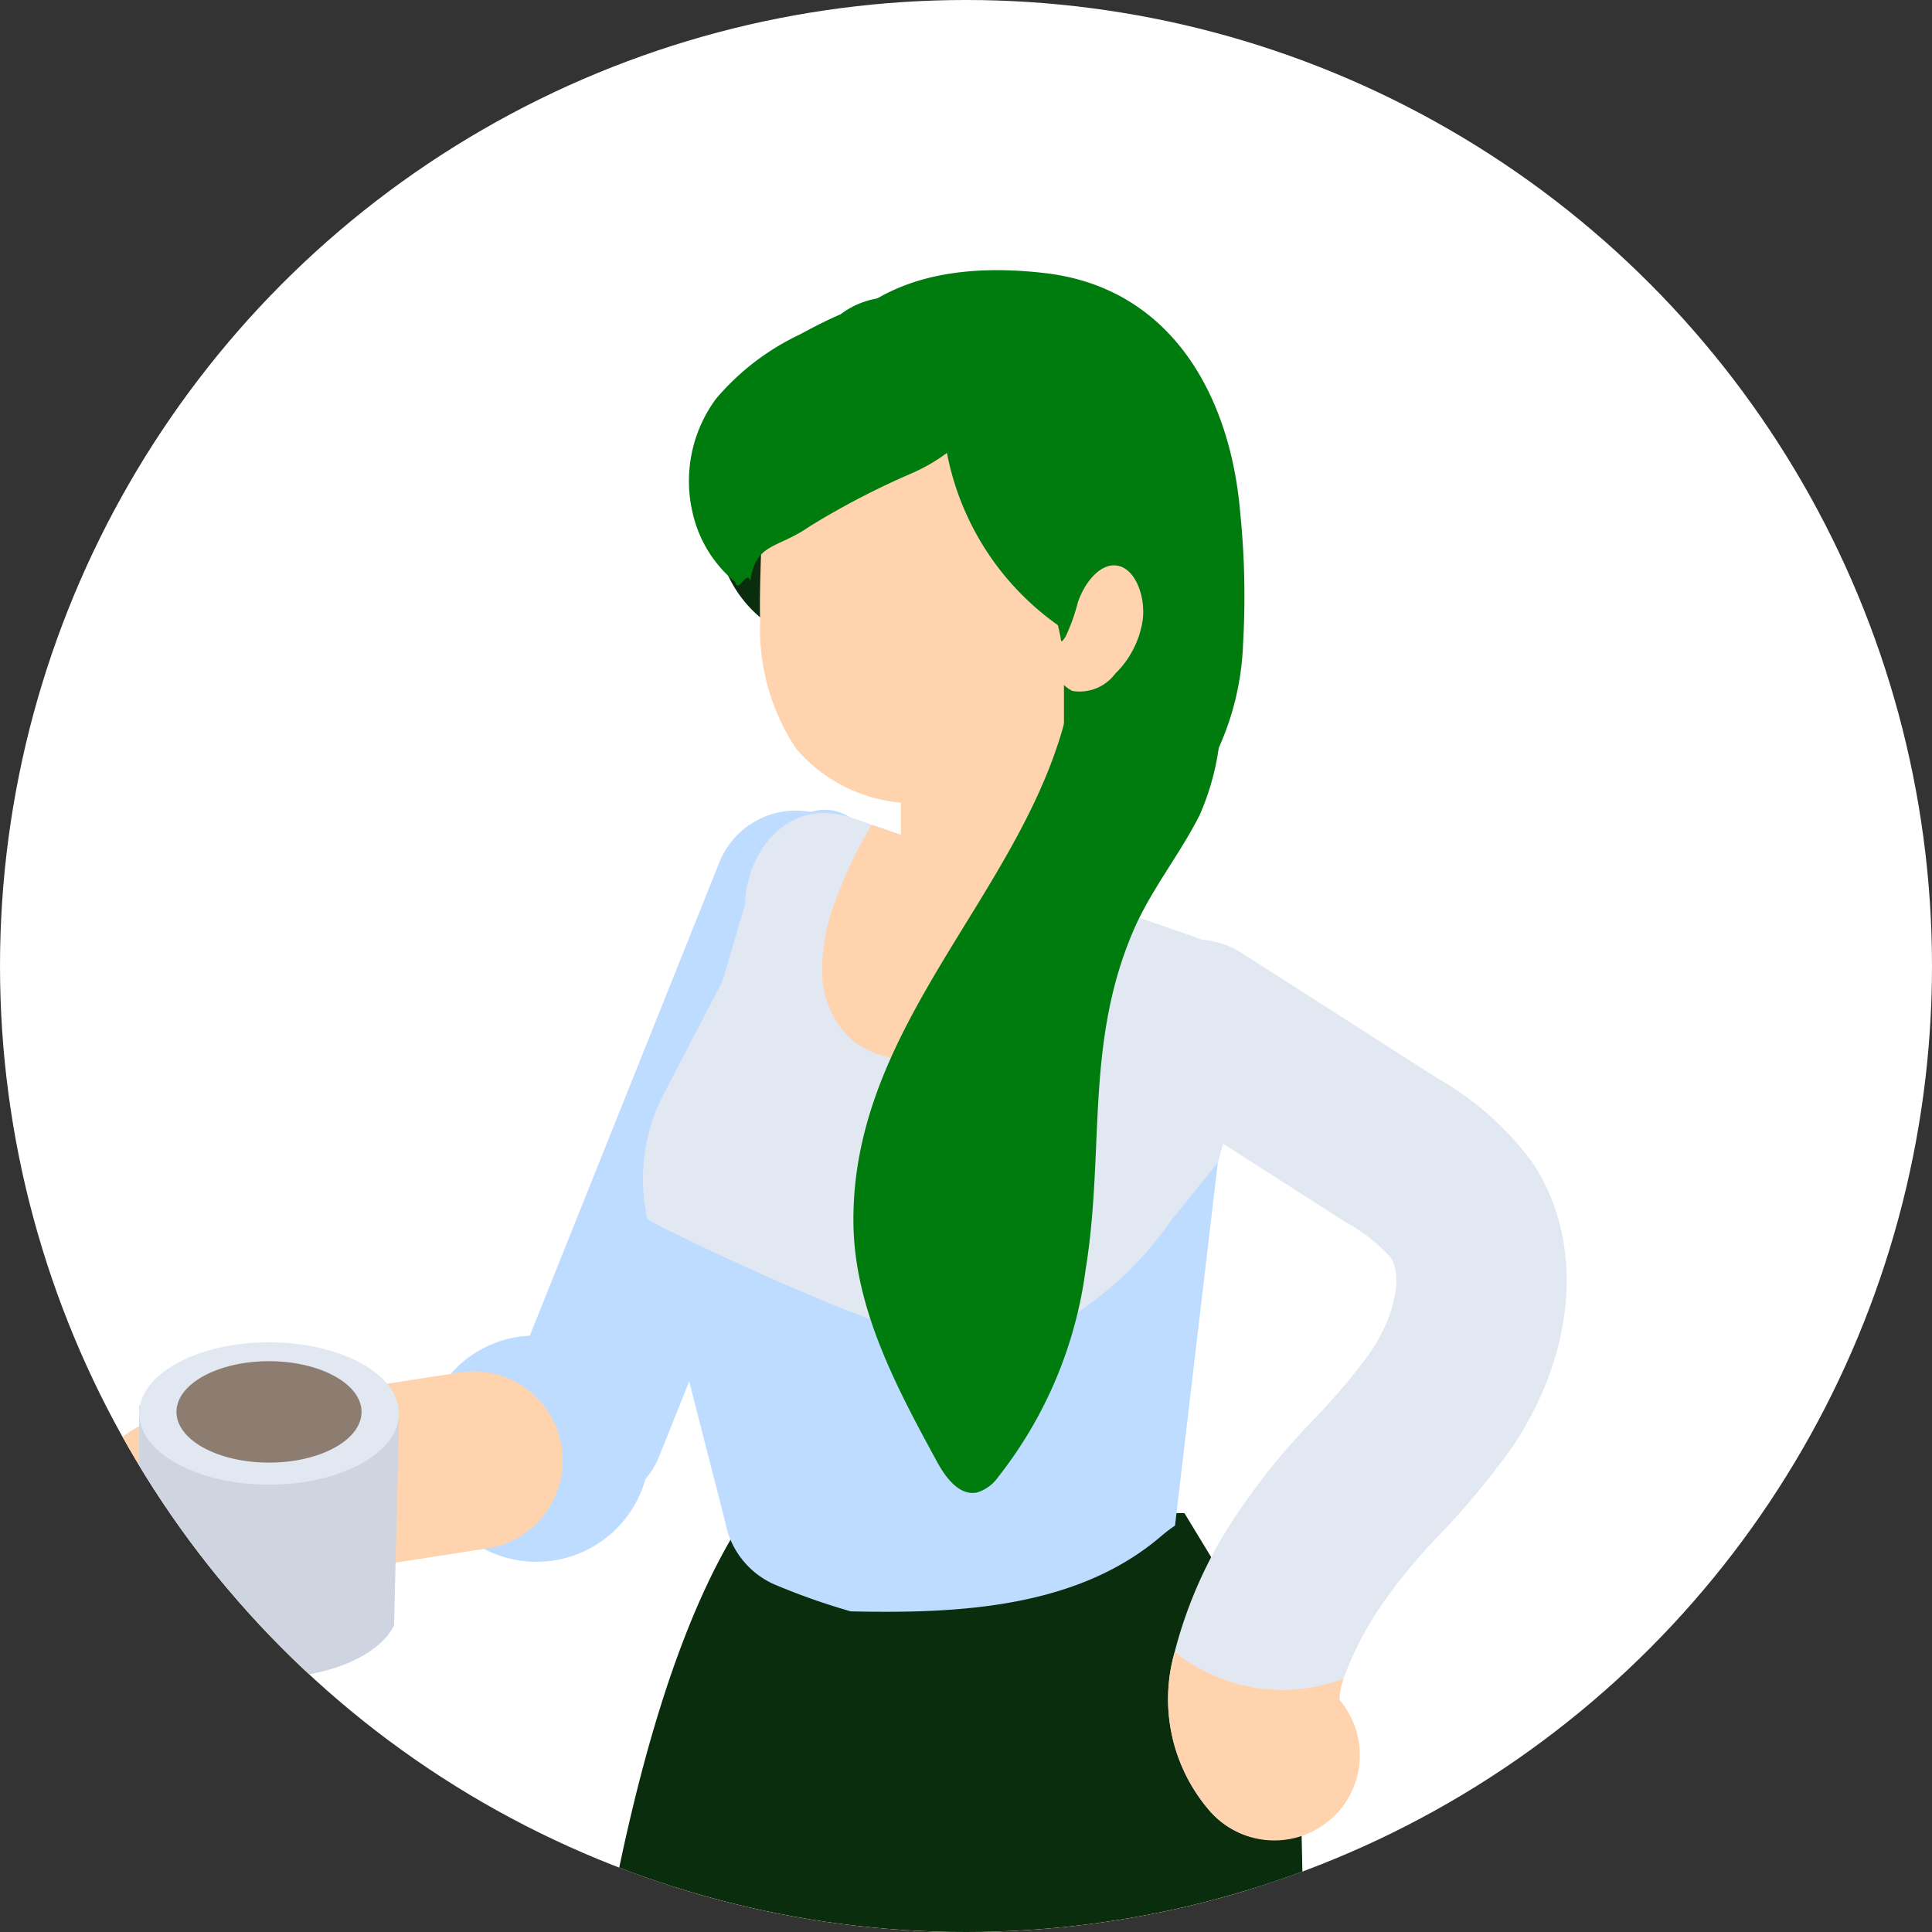
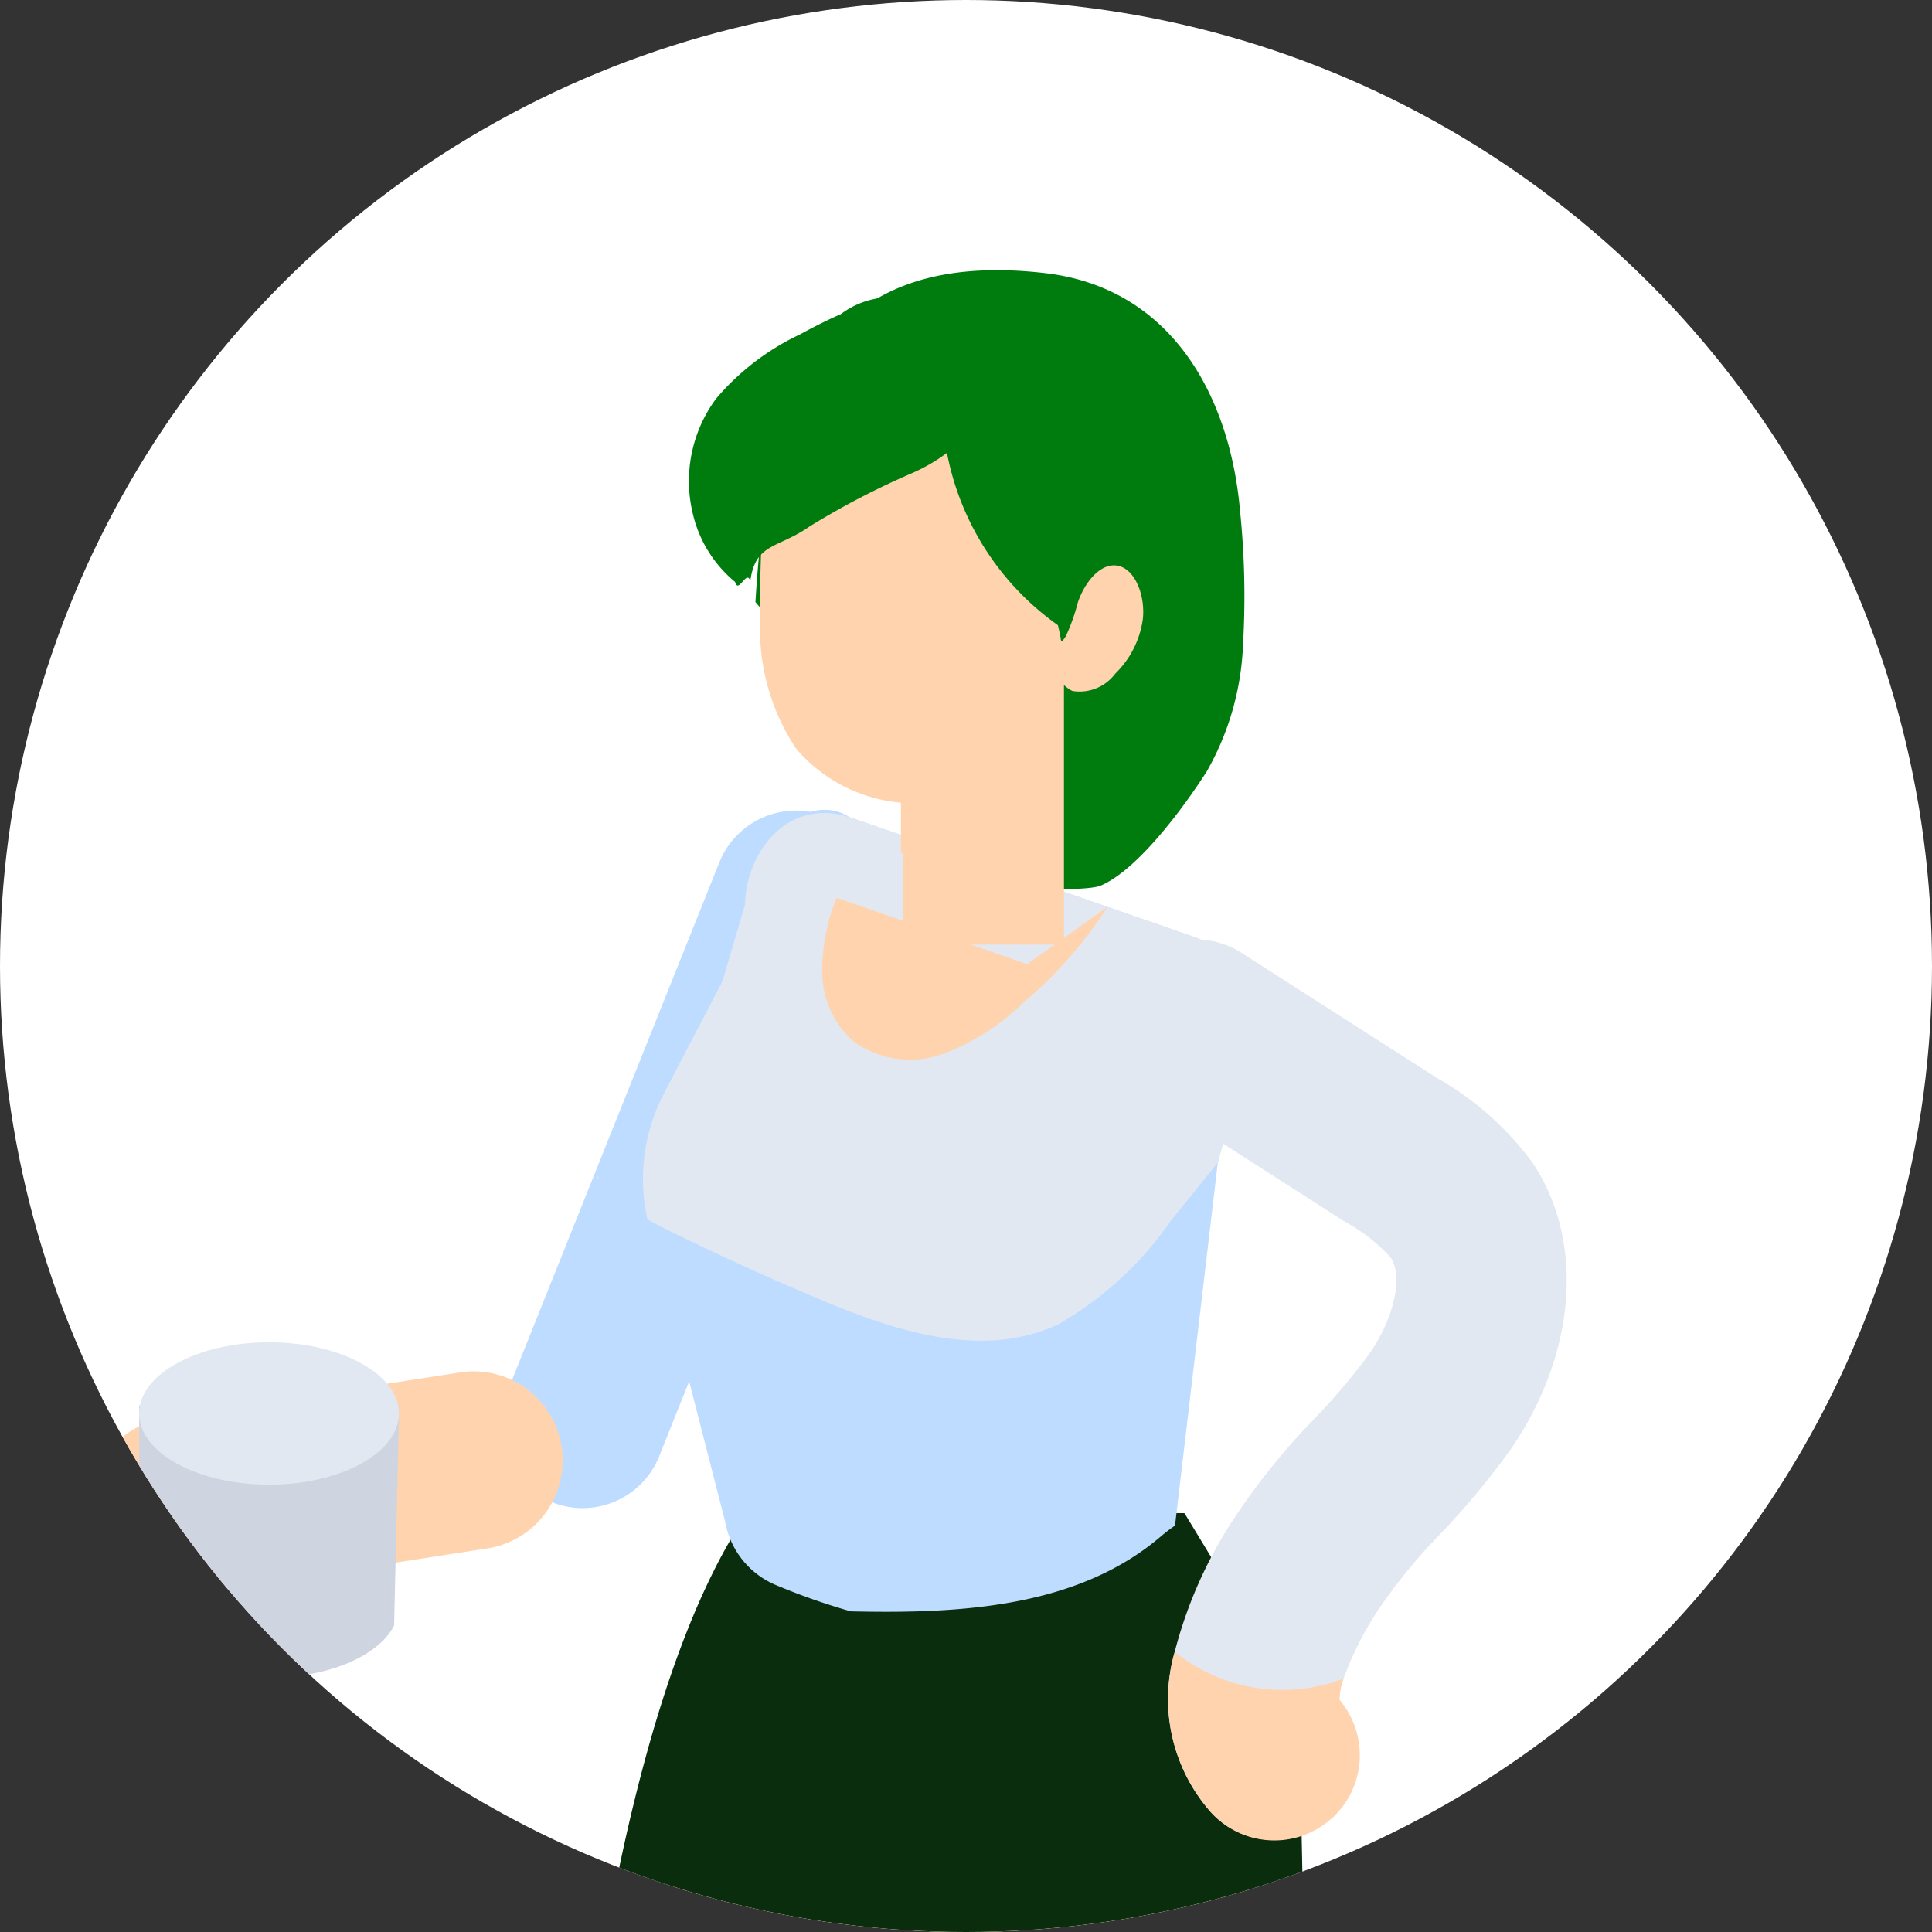
<svg xmlns="http://www.w3.org/2000/svg" width="60" height="60" viewBox="0 0 60 60">
  <rect x="0" y="0" width="60" height="60" fill="#333333" stroke="none" />
  <defs>
    <clipPath id="clip-path">
      <circle id="楕円形_664" data-name="楕円形 664" cx="30" cy="30" r="30" fill="#fff" />
    </clipPath>
    <clipPath id="clip-path-2">
      <rect id="長方形_46156" data-name="長方形 46156" width="45.874" height="110.015" fill="none" />
    </clipPath>
    <clipPath id="clip-path-4">
      <rect id="長方形_46141" data-name="長方形 46141" width="30.713" height="17.733" fill="none" />
    </clipPath>
    <clipPath id="clip-path-5">
      <rect id="長方形_46142" data-name="長方形 46142" width="15.19" height="19.226" fill="none" />
    </clipPath>
    <clipPath id="clip-path-6">
      <rect id="長方形_46143" data-name="長方形 46143" width="9.892" height="7.722" fill="none" />
    </clipPath>
    <clipPath id="clip-path-7">
      <rect id="長方形_46144" data-name="長方形 46144" width="6.722" height="11.151" fill="none" />
    </clipPath>
    <clipPath id="clip-path-8">
      <rect id="長方形_46145" data-name="長方形 46145" width="23.645" height="39.851" fill="none" />
    </clipPath>
    <clipPath id="clip-path-9">
      <rect id="長方形_46146" data-name="長方形 46146" width="0.033" height="0.119" fill="none" />
    </clipPath>
    <clipPath id="clip-path-10">
      <rect id="長方形_46148" data-name="長方形 46148" width="4.569" height="4.768" fill="none" />
    </clipPath>
    <clipPath id="clip-path-11">
      <rect id="長方形_46149" data-name="長方形 46149" width="7.656" height="8.44" fill="none" />
    </clipPath>
    <clipPath id="clip-path-12">
      <rect id="長方形_46150" data-name="長方形 46150" width="0.032" height="0.114" fill="none" />
    </clipPath>
    <clipPath id="clip-path-13">
      <rect id="長方形_46151" data-name="長方形 46151" width="9.441" height="8.967" fill="none" />
    </clipPath>
    <clipPath id="clip-path-14">
-       <rect id="長方形_46152" data-name="長方形 46152" width="5.748" height="3.15" fill="#8d7d70" />
-     </clipPath>
+       </clipPath>
    <clipPath id="clip-path-15">
      <rect id="長方形_46153" data-name="長方形 46153" width="4.052" height="7.618" fill="none" />
    </clipPath>
    <clipPath id="clip-path-16">
      <rect id="長方形_46154" data-name="長方形 46154" width="11.413" height="30.95" fill="none" />
    </clipPath>
  </defs>
  <g id="グループ_294304" data-name="グループ 294304" transform="translate(-110 -2763)">
    <circle id="楕円形_665" data-name="楕円形 665" cx="30" cy="30" r="30" transform="translate(110 2763)" fill="#fff" />
    <g id="マスクグループ_101578" data-name="マスクグループ 101578" transform="translate(110 2763)" clip-path="url(#clip-path)">
      <g id="グループ_294432" data-name="グループ 294432" transform="translate(2.781 8.391)">
        <g id="グループ_294431" data-name="グループ 294431" clip-path="url(#clip-path-2)">
          <g id="グループ_294430" data-name="グループ 294430" transform="translate(0)">
            <g id="グループ_294429" data-name="グループ 294429" clip-path="url(#clip-path-2)">
              <g id="グループ_294392" data-name="グループ 294392" transform="translate(11.328 92.283)" opacity="0.34">
                <g id="グループ_294391" data-name="グループ 294391">
                  <g id="グループ_294390" data-name="グループ 294390" clip-path="url(#clip-path-4)">
                    <path id="パス_157747" data-name="パス 157747" d="M15.1,270.4c-6-3.463-6-9.077,0-12.539s15.72-3.463,21.718,0,6,9.076,0,12.539-15.72,3.462-21.718,0" transform="translate(-10.601 -255.268)" fill="#647ddd" />
                  </g>
                </g>
              </g>
              <g id="グループ_294395" data-name="グループ 294395" transform="translate(20.68)" style="isolation: isolate">
                <g id="グループ_294394" data-name="グループ 294394" transform="translate(0)">
                  <g id="グループ_294393" data-name="グループ 294393" clip-path="url(#clip-path-5)">
                    <path id="パス_157748" data-name="パス 157748" d="M42.817,11.591a25.913,25.913,0,0,0-.094-4.115C42.409,3.886,40.577.538,36.653.089c-7.19-.823-8.618,4.175-8.98,10.219,2.232,2.588,4.891,5.144,6.281,8.3.3.676,3.948.714,4.434.508,1.179-.5,2.626-2.492,3.3-3.548a8.605,8.605,0,0,0,1.129-3.976" transform="translate(-27.673 0)" fill="#007c0f" />
                  </g>
                </g>
              </g>
              <g id="グループ_294398" data-name="グループ 294398" transform="translate(15.32 93.294)" style="isolation: isolate">
                <g id="グループ_294397" data-name="グループ 294397">
                  <g id="グループ_294396" data-name="グループ 294396" clip-path="url(#clip-path-6)">
                    <path id="パス_157749" data-name="パス 157749" d="M67.016,260.369a2.065,2.065,0,0,1-1.459,2.524,34.39,34.39,0,0,1-5.849,2.681,3.3,3.3,0,0,1-1.46.191,1.267,1.267,0,0,1-1.072-.9,1.921,1.921,0,0,1,.642-1.517,17.616,17.616,0,0,1,5.327-4.79,3.814,3.814,0,0,1,2.05-.48,1.82,1.82,0,0,1,1.6,1.218Z" transform="translate(-57.154 -258.067)" fill="#0a2d0e" />
                  </g>
                </g>
              </g>
              <g id="グループ_294401" data-name="グループ 294401" transform="translate(29.876 96.645)" style="isolation: isolate">
                <g id="グループ_294400" data-name="グループ 294400" transform="translate(0)">
                  <g id="グループ_294399" data-name="グループ 294399" clip-path="url(#clip-path-7)">
                    <path id="パス_157750" data-name="パス 157750" d="M32.381,270.928a4.3,4.3,0,0,1-.278,1.465A11.872,11.872,0,0,1,30.5,275l-1.08,1.458a7.46,7.46,0,0,1-1.228,1.4,2.507,2.507,0,0,1-1.711.621.694.694,0,0,1-.46-.173.717.717,0,0,1-.138-.235,5.324,5.324,0,0,1,.165-3.38c.426-1.561.992-3.032,1.415-4.575.293-1.07.641-2.57,1.956-2.758,2.075-.282,3.009,1.747,2.965,3.568" transform="translate(-25.66 -267.333)" fill="#0a2d0e" />
                  </g>
                </g>
              </g>
              <path id="パス_157751" data-name="パス 157751" d="M43.267,152.643l1.384-22.977-.474-5.5-11.271,1.715-6.032-.286-.206,26.419,2.759,20.456c.064.473-.793.771-.792,1.234a1.65,1.65,0,0,0,1.537,1.676,4.382,4.382,0,0,0,2.255-.552,2.929,2.929,0,0,0,1.306-2.437l-.829-18.621,1.735-19.9.505,9.278.614,9.447,4.786,24.934c.077,1.031.424,1.823,1.343,1.823H43.1a1.888,1.888,0,0,0,1.767-1.989Z" transform="translate(-8.638 -79.278)" fill="#ffd3ae" />
              <g id="グループ_294404" data-name="グループ 294404" transform="translate(14.116 38.434)" style="isolation: isolate">
                <g id="グループ_294403" data-name="グループ 294403">
                  <g id="グループ_294402" data-name="グループ 294402" clip-path="url(#clip-path-8)">
                    <path id="パス_157752" data-name="パス 157752" d="M42.331,106.482l3.529,5.812s.643,19.3-.232,30a14.632,14.632,0,0,1-10.083,3.865s-9.382-1.664-13.1-5.027c0,0,.158-25.881,6.423-34.823Z" transform="translate(-22.443 -106.314)" fill="#0a2d0e" />
                  </g>
                </g>
              </g>
              <path id="パス_157753" data-name="パス 157753" d="M69.289,46.589h0a2.562,2.562,0,0,1,1.426,3.331l-6.649,16.6a2.562,2.562,0,0,1-4.757-1.9l6.649-16.6a2.562,2.562,0,0,1,3.331-1.426" transform="translate(-46.399 -29.628)" fill="#bddcff" />
              <g id="グループ_294407" data-name="グループ 294407" transform="translate(24.744 14.132)" style="isolation: isolate">
                <g id="グループ_294406" data-name="グループ 294406" transform="translate(0)">
                  <g id="グループ_294405" data-name="グループ 294405" clip-path="url(#clip-path-9)">
                    <path id="パス_157754" data-name="パス 157754" d="M58.358,39.194c.008,0,.017.009.025.018a.574.574,0,0,0,.008-.119.146.146,0,0,1-.033.1" transform="translate(-58.358 -39.093)" fill="#090" />
                  </g>
                </g>
              </g>
              <path id="パス_157755" data-name="パス 157755" d="M44.872,57.309,43.543,68.583a4.8,4.8,0,0,0-.421.32c-2.57,2.207-6.179,2.424-9.649,2.343a20.621,20.621,0,0,1-2.372-.837,2.63,2.63,0,0,1-1.527-1.942l-2.413-9.408-.033-.163a5.743,5.743,0,0,1,.529-3.7l1.832-3.518.553-1.886c.179-2.075,1.908-4.145,3.4-3.207l.684.236,1.1.379,4.817,1.681,1.409.489,2.74.953a2.786,2.786,0,0,1,1.653,3.371Z" transform="translate(-9.833 -29.595)" fill="#bddcff" />
              <path id="パス_157756" data-name="パス 157756" d="M45.838,53.876l-.965,3.616c-.484.6-.965,1.2-1.454,1.8a10.756,10.756,0,0,1-3.51,3.229c-2.362,1.1-5.073.2-7.472-.814-1.482-.623-2.952-1.291-4.4-2-.293-.138-.595-.289-.88-.46l-.033-.163a5.739,5.739,0,0,1,.529-3.7L29.49,51.86l.7-2.381c.033-1.581,1.277-3.336,3.251-2.713l.684.236,1.1.379,4.817,1.681,1.409.489,2.74.953a2.787,2.787,0,0,1,1.653,3.371" transform="translate(-9.834 -29.778)" fill="#e2e8f2" />
-               <path id="パス_157757" data-name="パス 157757" d="M48.319,50.2a13.233,13.233,0,0,1-2.6,2.96,7.206,7.206,0,0,1-2.48,1.592,3,3,0,0,1-2.813-.383,2.9,2.9,0,0,1-.965-2.117,6.012,6.012,0,0,1,.448-2.337A13,13,0,0,1,41,47.648l1.1.379,4.817,1.681Z" transform="translate(-16.708 -30.423)" fill="#ffd3ae" />
+               <path id="パス_157757" data-name="パス 157757" d="M48.319,50.2a13.233,13.233,0,0,1-2.6,2.96,7.206,7.206,0,0,1-2.48,1.592,3,3,0,0,1-2.813-.383,2.9,2.9,0,0,1-.965-2.117,6.012,6.012,0,0,1,.448-2.337l1.1.379,4.817,1.681Z" transform="translate(-16.708 -30.423)" fill="#ffd3ae" />
              <path id="パス_157758" data-name="パス 157758" d="M83.11,77.763l.058.121a.2.2,0,0,1-.047,0c0-.039-.008-.082-.012-.124" transform="translate(-67.339 -49.651)" fill="#e2e8f2" />
              <rect id="長方形_46147" data-name="長方形 46147" width="5.011" height="9.218" transform="translate(25.25 11.725)" fill="#ffd3ae" />
              <g id="グループ_294410" data-name="グループ 294410" transform="translate(25.198 13.354)" style="mix-blend-mode: multiply;isolation: isolate">
                <g id="グループ_294409" data-name="グループ 294409">
                  <g id="グループ_294408" data-name="グループ 294408" clip-path="url(#clip-path-10)">
                    <path id="パス_157759" data-name="パス 157759" d="M49.125,36.939l-4.545,4.768-.024-.067V38.427Z" transform="translate(-44.556 -36.939)" fill="#ffd3ae" />
                  </g>
                </g>
              </g>
              <g id="グループ_294413" data-name="グループ 294413" transform="translate(19.483 3.255)" style="isolation: isolate">
                <g id="グループ_294412" data-name="グループ 294412">
                  <g id="グループ_294411" data-name="グループ 294411" clip-path="url(#clip-path-11)">
-                     <path id="パス_157760" data-name="パス 157760" d="M51.825,13.225a3.846,3.846,0,1,0,7.656,0,3.846,3.846,0,1,0-7.656,0" transform="translate(-51.825 -9.005)" fill="#0a2d0e" />
-                   </g>
+                     </g>
                </g>
              </g>
              <g id="グループ_294416" data-name="グループ 294416" transform="translate(29.97 9.843)" style="isolation: isolate">
                <g id="グループ_294415" data-name="グループ 294415" transform="translate(0)">
                  <g id="グループ_294414" data-name="グループ 294414" clip-path="url(#clip-path-12)">
                    <path id="パス_157761" data-name="パス 157761" d="M43.906,27.323c.008,0,.016.009.024.017a.543.543,0,0,0,.008-.114.14.14,0,0,1-.032.1" transform="translate(-43.906 -27.227)" fill="#090" />
                  </g>
                </g>
              </g>
              <path id="パス_157762" data-name="パス 157762" d="M52.53,17.2c-.625-3.2-2.668-6.544-6.114-7.112a.366.366,0,0,1-.255-.561.46.46,0,0,1,.054-.453l-.1-.013A3.079,3.079,0,0,0,44.15,9.3a1.711,1.711,0,0,0-.8,1.127,1.35,1.35,0,0,0-.017.516c-.042,1.315-.084,2.62-.125,3.935-.017.592-.034,1.193-.017,1.8a6.688,6.688,0,0,0,1.121,3.935,4.835,4.835,0,0,0,3.784,1.69,4.7,4.7,0,0,0,2.252-.951,5.108,5.108,0,0,0,2.218-3.651c.021-.11.036-.222.055-.333a.348.348,0,0,1-.1-.177" transform="translate(-22.365 -5.749)" fill="#ffd3ae" />
              <g id="グループ_294419" data-name="グループ 294419" transform="translate(18.613 0.823)" style="isolation: isolate">
                <g id="グループ_294418" data-name="グループ 294418">
                  <g id="グループ_294417" data-name="グループ 294417" clip-path="url(#clip-path-13)">
                    <path id="パス_157763" data-name="パス 157763" d="M58.619,4.462a2.9,2.9,0,0,0-1.37-1.806,2.4,2.4,0,0,0-1.316-.337,2.6,2.6,0,0,0-1.923.5c-.423.183-.848.4-1.266.628a7.735,7.735,0,0,0-2.609,2,4.3,4.3,0,0,0-.72,3.567,3.892,3.892,0,0,0,1.315,2.122c.1.39.366-.415.47-.025.158-1.194.847-1.005,1.834-1.695a24.5,24.5,0,0,1,3.2-1.664,5.57,5.57,0,0,0,1.9-1.377,2.493,2.493,0,0,0,.333-.535,1.355,1.355,0,0,0,.147-1.376" transform="translate(-49.293 -2.276)" fill="#007c0f" />
                  </g>
                </g>
              </g>
-               <path id="パス_157764" data-name="パス 157764" d="M78.8,94.92a3.512,3.512,0,1,0,3.511-3.4,3.459,3.459,0,0,0-3.511,3.4" transform="translate(-68.43 -58.432)" fill="#bddcff" />
              <path id="パス_157765" data-name="パス 157765" d="M100.925,97.027h0a2.766,2.766,0,0,1-2.412,3.08l-9.159,1.421a2.766,2.766,0,1,1-.668-5.492l9.159-1.421a2.766,2.766,0,0,1,3.08,2.412" transform="translate(-86.252 -60.397)" fill="#ffd3ae" />
              <path id="パス_157766" data-name="パス 157766" d="M108.238,101.337c-.471.934-2.03,1.621-3.884,1.621s-3.413-.687-3.884-1.621l-.15-1.269V94.5h.106c.412-.981,2.012-1.714,3.928-1.714s3.516.732,3.927,1.714h.106v.492Z" transform="translate(-98.78 -59.245)" fill="#ced5e0" />
              <path id="パス_157767" data-name="パス 157767" d="M100.32,94.307c0,1.221,1.806,2.211,4.034,2.211s4.034-.99,4.034-2.211-1.806-2.211-4.034-2.211-4.034.99-4.034,2.211" transform="translate(-98.78 -58.802)" fill="#e2e8f2" />
              <g id="グループ_294422" data-name="グループ 294422" transform="translate(2.699 33.884)" style="isolation: isolate">
                <g id="グループ_294421" data-name="グループ 294421">
                  <g id="グループ_294420" data-name="グループ 294420" clip-path="url(#clip-path-14)">
                    <path id="パス_157768" data-name="パス 157768" d="M103.529,95.3c0,.87,1.287,1.575,2.874,1.575s2.874-.705,2.874-1.575-1.287-1.575-2.874-1.575-2.874.705-2.874,1.575" transform="translate(-103.529 -93.727)" fill="#8d7d70" />
                  </g>
                </g>
              </g>
              <g id="グループ_294425" data-name="グループ 294425" transform="translate(26.472 3.759)" style="isolation: isolate">
                <g id="グループ_294424" data-name="グループ 294424" transform="translate(0)">
                  <g id="グループ_294423" data-name="グループ 294423" clip-path="url(#clip-path-15)">
                    <path id="パス_157769" data-name="パス 157769" d="M46.285,17.815A8.517,8.517,0,0,1,42.47,10.4a5.973,5.973,0,0,1,3.717,7.618Z" transform="translate(-42.461 -10.397)" fill="#007c0f" />
                  </g>
                </g>
              </g>
              <path id="パス_157770" data-name="パス 157770" d="M12.4,73.387a24.271,24.271,0,0,1-2.129,2.549,17.092,17.092,0,0,0-1.886,2.3,10.147,10.147,0,0,0-1.113,2.186,1.9,1.9,0,0,0-.128.663,2.651,2.651,0,0,1-3.994,3.485,5.3,5.3,0,0,1-1.122-4.978A13.727,13.727,0,0,1,3.9,75.405,21.151,21.151,0,0,1,6.37,72.349a20.214,20.214,0,0,0,1.692-2c.782-1.118,1.069-2.412.671-3.008A5.433,5.433,0,0,0,7.31,66.23l-6.087-3.9a2.65,2.65,0,0,1,2.853-4.466l6.091,3.9A9.488,9.488,0,0,1,13.141,64.4c1.648,2.465,1.356,5.994-.737,8.989" transform="translate(31.672 -36.682)" fill="#e2e8f2" />
              <g id="グループ_294428" data-name="グループ 294428" transform="translate(23.727 7.019)" style="isolation: isolate">
                <g id="グループ_294427" data-name="グループ 294427">
                  <g id="グループ_294426" data-name="グループ 294426" clip-path="url(#clip-path-16)">
-                     <path id="パス_157771" data-name="パス 157771" d="M41.1,25.75a19.325,19.325,0,0,0-.381-3.408,4.533,4.533,0,0,0-.929-2.2,1.93,1.93,0,0,0-2.18-.577c-1.143.555-1.072,2.164-1,3.433.416,7.367-7,11.706-6.922,18.994.028,2.648,1.333,5.094,2.6,7.418.268.49.69,1.058,1.239.948a1.254,1.254,0,0,0,.658-.484,13.173,13.173,0,0,0,2.713-6.43c.6-3.7-.026-7.018,1.483-10.532.545-1.269,1.437-2.357,2.058-3.591A7.878,7.878,0,0,0,41.1,25.75" transform="translate(-29.692 -19.417)" fill="#007c0f" />
-                   </g>
+                     </g>
                </g>
              </g>
              <path id="パス_157772" data-name="パス 157772" d="M44.04,32.124a.352.352,0,0,0,.349.039.887.887,0,0,1,.023-.124Z" transform="translate(-14.459 -20.456)" fill="#ffd3ae" />
              <path id="パス_157773" data-name="パス 157773" d="M38.508,25.392c-.546-.189-1.086.42-1.324,1.114a6.055,6.055,0,0,1-.368,1.038.781.781,0,0,1-.395.353,1.177,1.177,0,0,0,.592,1.36,1.381,1.381,0,0,0,1.331-.536,2.926,2.926,0,0,0,.855-1.675c.084-.687-.194-1.483-.69-1.655" transform="translate(-6.491 -16.19)" fill="#ffd3ae" />
              <path id="パス_157774" data-name="パス 157774" d="M22.816,123.867a2.653,2.653,0,0,1-3.742-.2,5.3,5.3,0,0,1-1.121-4.978,5.329,5.329,0,0,0,5.243.83,1.9,1.9,0,0,0-.128.663,2.648,2.648,0,0,1-.252,3.689" transform="translate(15.751 -75.779)" fill="#ffd3ae" />
            </g>
          </g>
        </g>
      </g>
    </g>
  </g>
</svg>